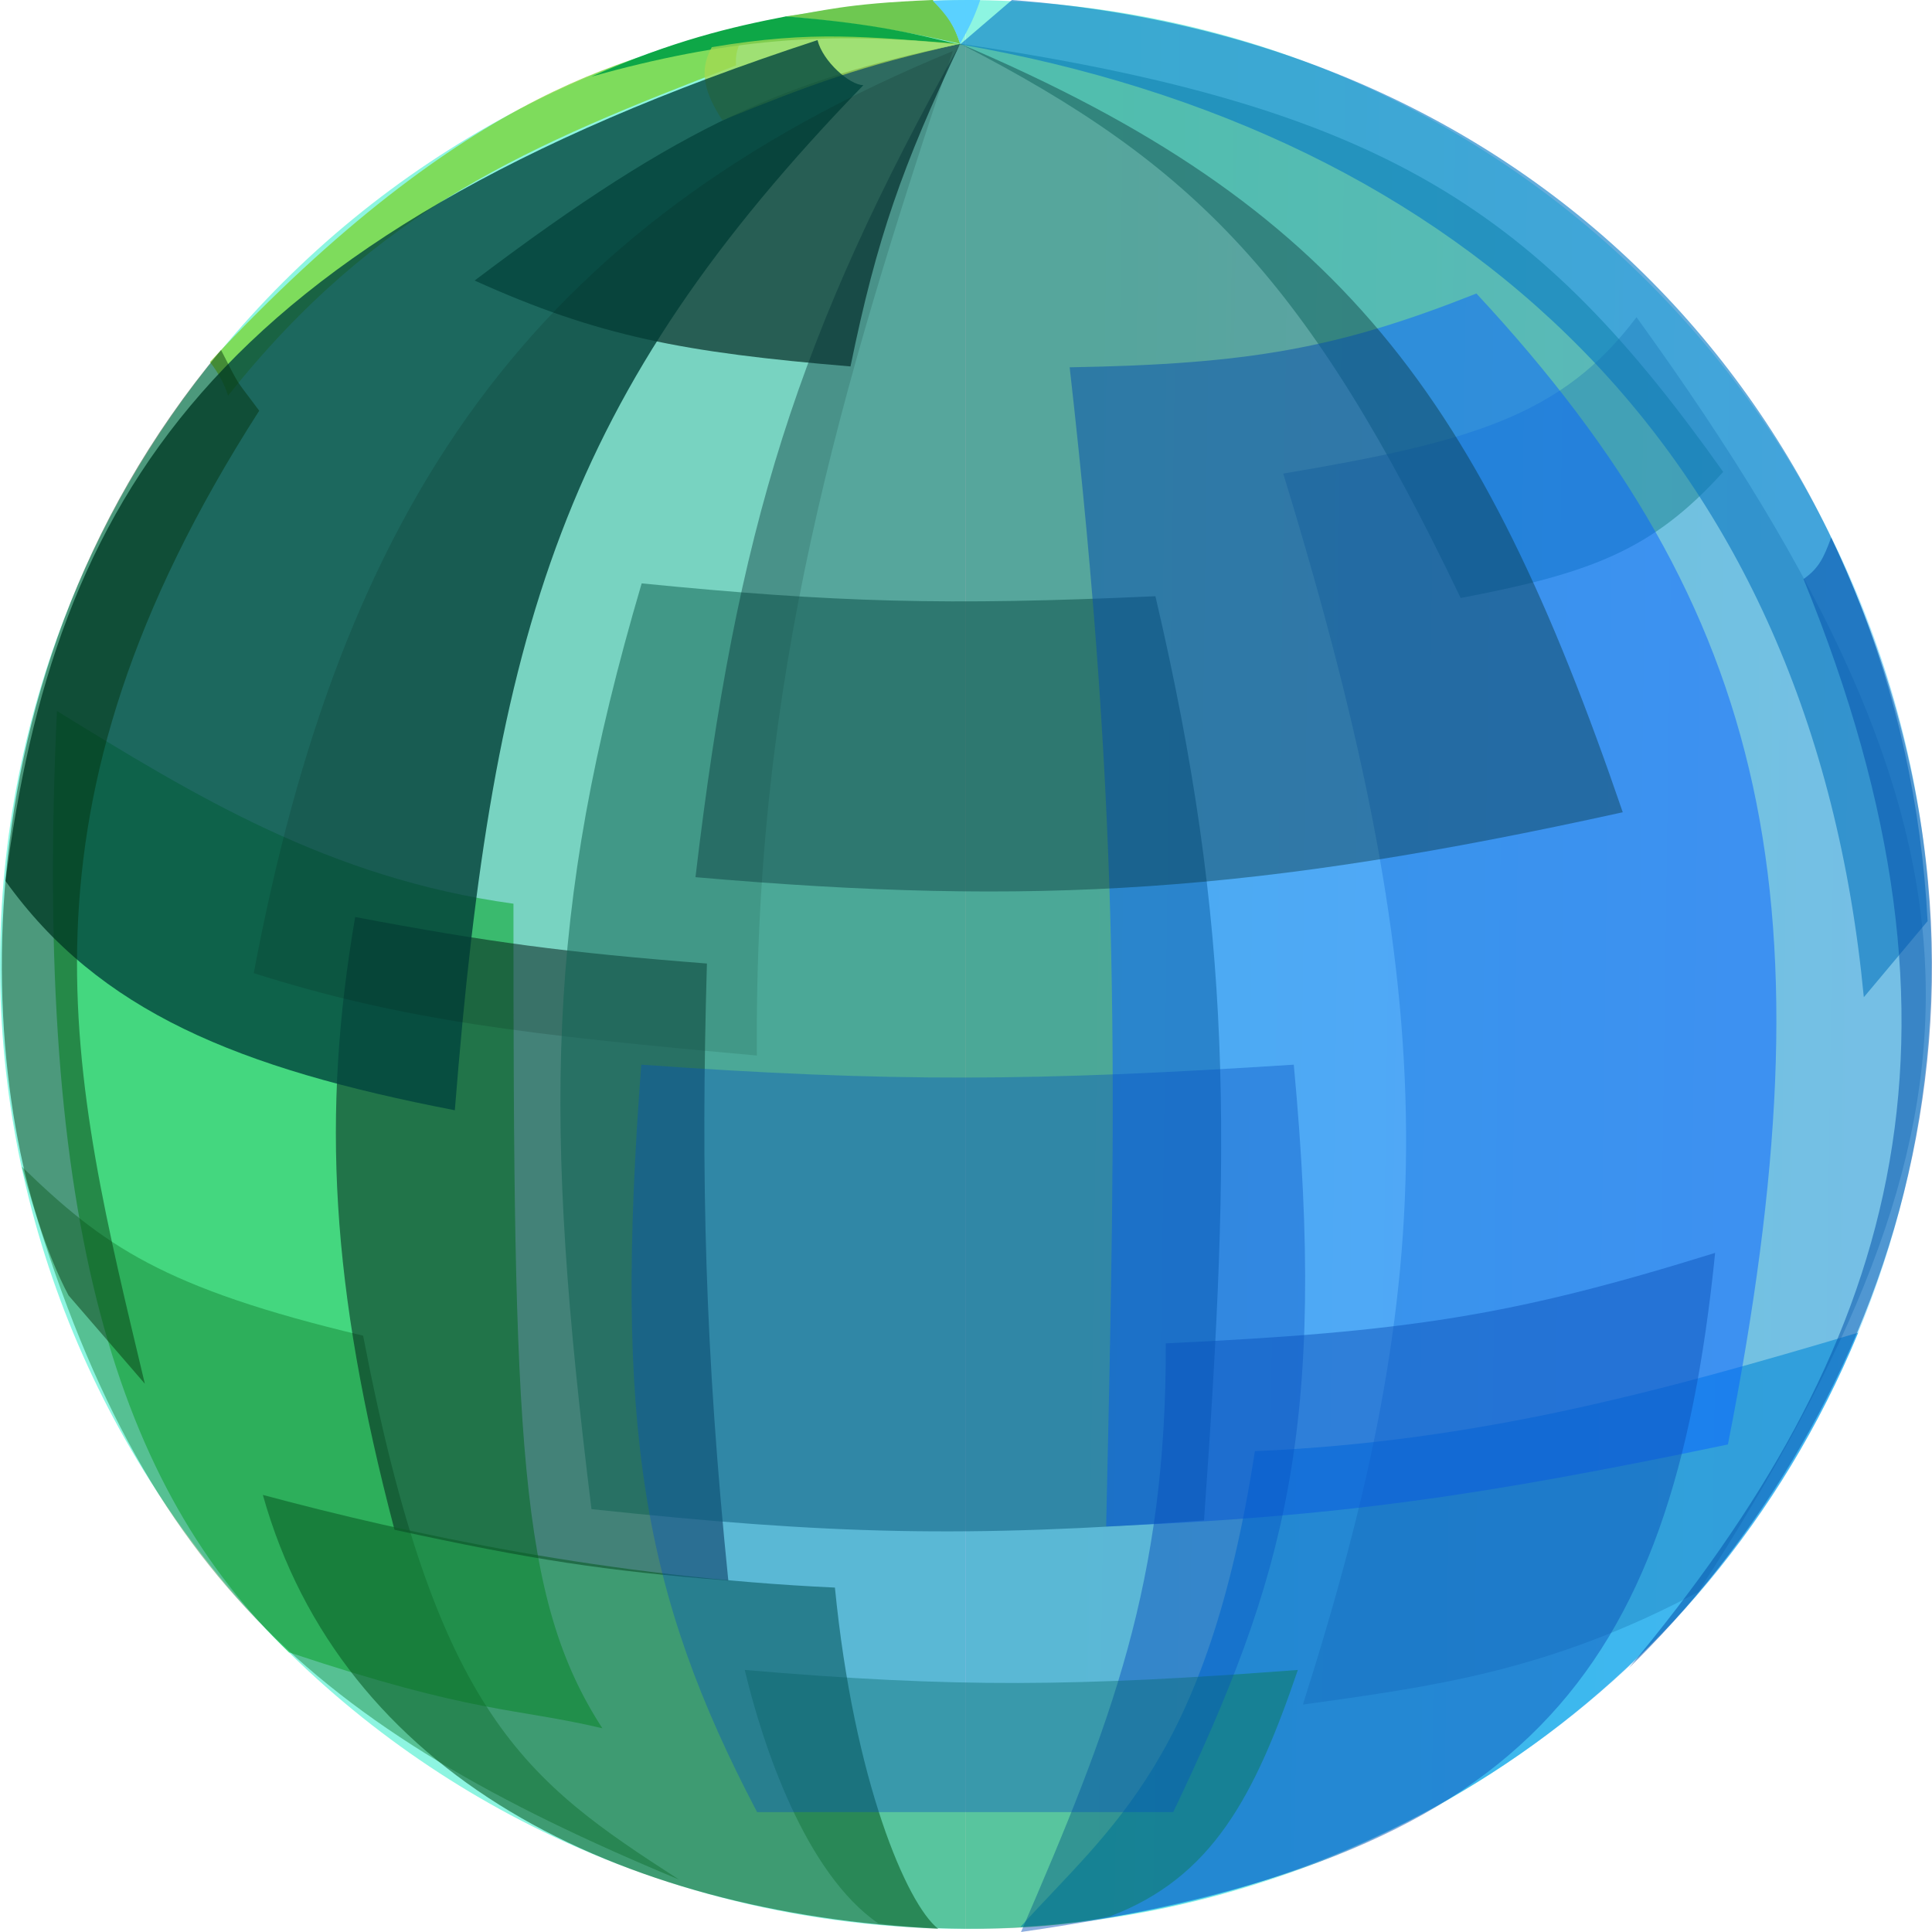
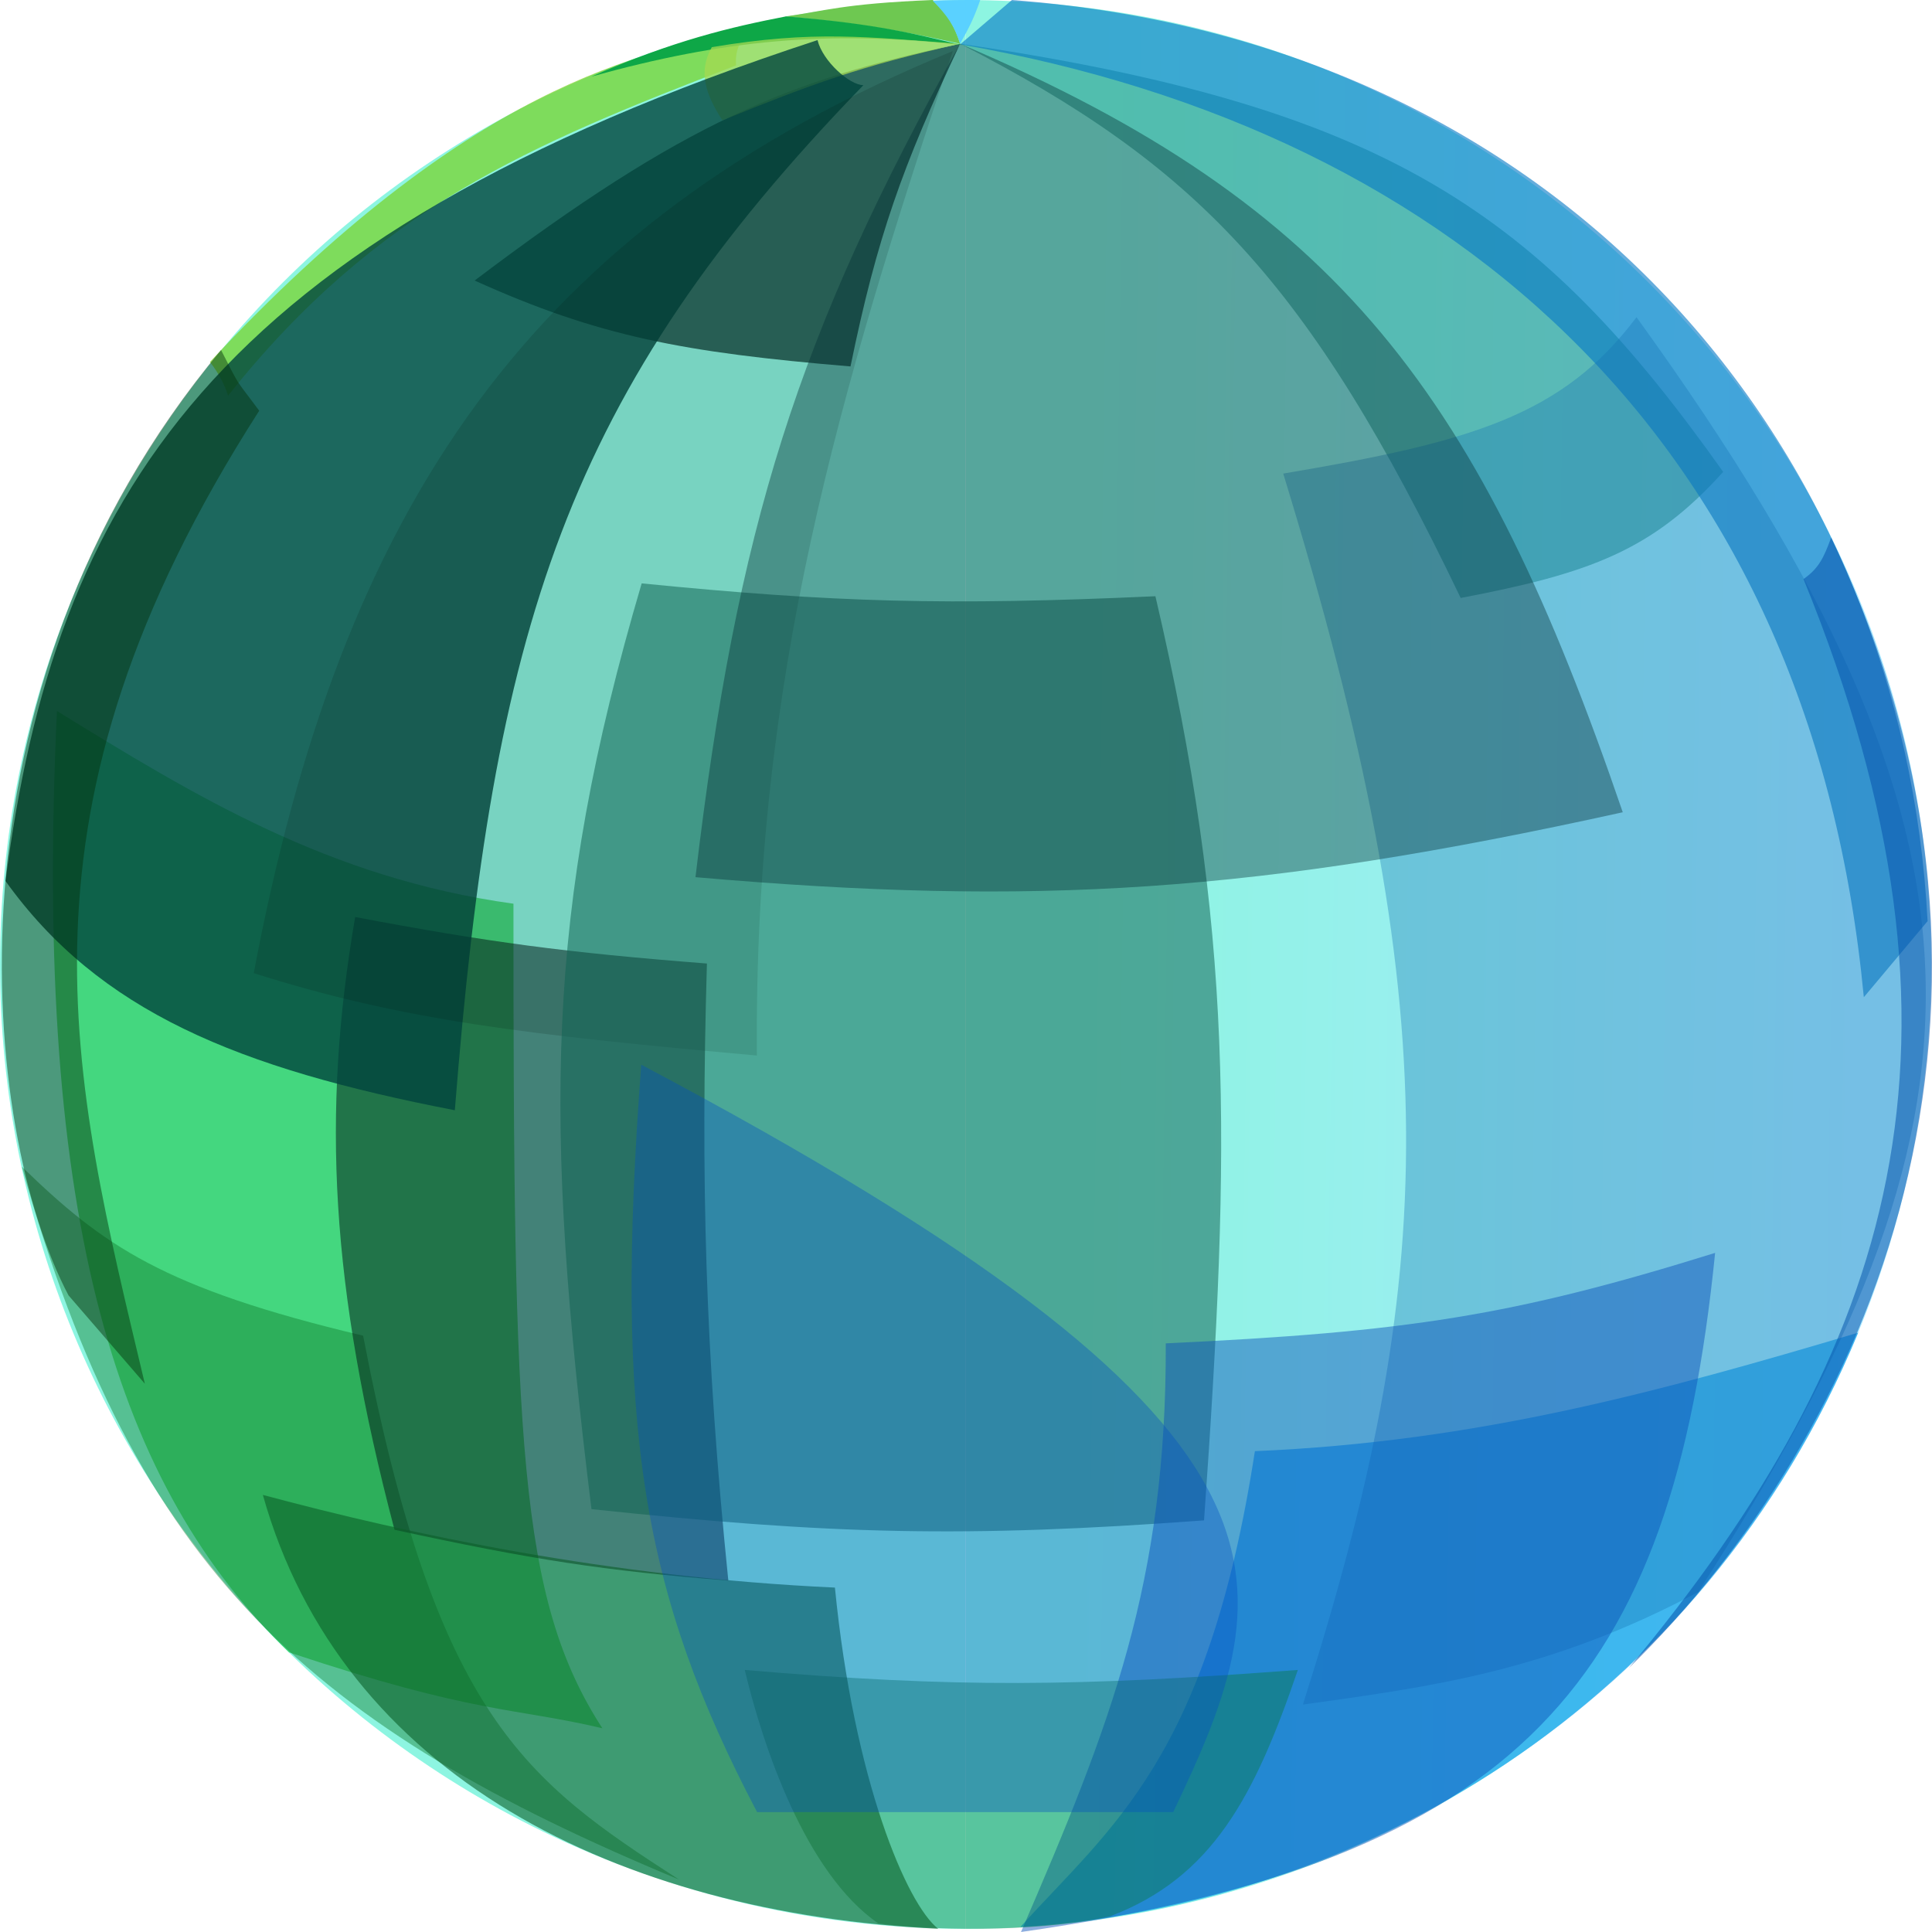
<svg xmlns="http://www.w3.org/2000/svg" width="280" height="280" viewBox="0 0 280 280" fill="none">
  <path d="M139.945 0.008C121.568 0.008 103.37 3.623 86.391 10.647C69.412 17.671 53.984 27.966 40.989 40.945C27.994 53.924 17.686 69.332 10.653 86.29C3.62 103.247 -5.84169e-07 121.422 0 139.777C5.8417e-07 158.131 3.62 176.306 10.653 193.264C17.686 210.222 27.994 225.63 40.989 238.608C53.984 251.587 69.412 261.882 86.391 268.906C103.37 275.93 121.568 279.546 139.946 279.546L139.945 139.777V0.008Z" fill="#8DF5E1" />
  <path d="M139.946 0.008C158.324 0.008 176.521 3.623 193.5 10.647C210.479 17.671 225.907 27.966 238.902 40.945C251.897 53.924 262.205 69.332 269.238 86.29C276.271 103.247 279.891 121.422 279.891 139.777C279.891 158.131 276.271 176.306 269.238 193.264C262.205 210.222 251.897 225.63 238.902 238.608C225.907 251.587 210.479 261.882 193.5 268.906C176.521 275.93 158.324 279.546 139.946 279.546L139.946 139.777V0.008Z" fill="url(#paint0_linear_595_752)" />
  <path d="M135.18 0C137.656 2.29 138.501 4.35 139.152 6.341C129.992 4.307 123.988 3.286 113.755 2.391C119.438 1.64 121.963 0.532 135.18 0Z" fill="#6EC851" />
  <path d="M74.415 130.972C47.667 127.273 28.183 115.297 8.25 103.043C4.753 177.744 17.267 215.683 41.882 239.469C68.871 248.473 74.499 247.446 87.3 250.475C75.147 231.701 74.396 209.054 74.415 130.972Z" fill="#44D77F" />
  <path d="M211.692 86.662C189.58 40.531 173.285 23.917 139.152 6.341C201.039 15.437 223.073 30.784 249.733 68.386C239.503 79.771 230.434 83.093 211.692 86.662Z" fill="#138578" fill-opacity="0.49" />
  <path d="M68.782 40.659C99.415 17.492 114.297 11.606 139.152 6.341C130.744 24.167 127.108 34.375 123.262 53.107C99.089 51.081 86.737 48.769 68.782 40.659Z" fill="#002721" fill-opacity="0.67" />
  <path d="M52.624 193.579C23.607 186.68 14.949 180.513 3.175 169.096C19.595 227.954 45.306 250.312 98.412 272.404C76.132 258.022 63.219 248.736 52.624 193.579Z" fill="#0E7C2D" fill-opacity="0.43" />
  <path d="M102.453 139.641C81.93 138.045 70.781 136.551 51.473 132.899C46.58 161.403 47.882 186.413 57.176 221.707C77.181 226.053 87.447 227.631 105.554 229.073C102.187 196.001 101.548 170.607 102.453 139.641Z" fill="#011A18" fill-opacity="0.52" />
  <path d="M33.059 57.334C32.011 54.183 30.404 52.517 30.423 52.455C67.704 12.449 93.284 7.147 108.994 4.491C106.924 5.802 106.554 7.695 106.673 9.474C76.688 21.009 54.676 30.189 33.059 57.334Z" fill="#77D01B" fill-opacity="0.67" />
  <path d="M85.713 11.097C104.872 5.767 119.948 4.348 139.417 6.525C132.666 4.981 127.567 3.493 113.902 2.378C105.923 3.925 97.619 5.866 85.713 11.097Z" fill="#0EA747" />
  <path d="M103.159 6.834C118.069 4.342 125.536 5.378 139.152 6.342C124.548 9.626 117.646 12.175 104.697 17.438C102.257 13.688 101.145 10.42 103.159 6.834Z" fill="#A4D952" fill-opacity="0.76" />
  <path d="M125.131 12.341C123.157 12.341 119.239 8.898 118.48 5.813C30.12 34.732 7.982 72.611 0.794 127.676C14.365 146.611 34.478 154.824 65.917 160.906C71.466 91.13 81.778 57.095 125.131 12.341Z" fill="#01453E" fill-opacity="0.8" />
  <path d="M37.566 59.526C33.923 54.597 34.96 56.444 32.035 50.728C-9.58 100.521 -2.604 164.029 9.932 187.737L20.99 200.538C10.338 155.737 0.122 117.921 37.566 59.526Z" fill="#03310C" fill-opacity="0.47" />
  <path d="M36.772 141.038C49.463 73.784 76.544 32.694 138.093 7.398C121.581 56.909 109.232 98.466 109.697 152.98C76.146 149.937 58.395 147.892 36.772 141.038Z" fill="#041512" fill-opacity="0.15" />
  <path d="M135.184 0.11C137.389 2.351 138.342 3.811 139.144 6.341C140.45 4.028 141.208 2.497 142.062 0.008C139.419 -0.016 137.528 0.015 135.184 0.11Z" fill="#5AD1FF" />
  <path d="M270.119 144.525C262.608 65.589 212.357 19.198 139.152 6.428L146.656 0C228.938 6.204 275.88 66.99 279.362 133.497L270.119 144.525Z" fill="#0679C7" fill-opacity="0.61" />
  <path d="M167.45 86.41C137.131 87.789 120.865 87.313 92.996 84.548C78.902 132.417 78.767 162.379 85.721 218.714C120.417 222.406 139.853 222.899 174.498 220.344C178.421 165.08 178.785 134.909 167.45 86.41Z" fill="#106253" fill-opacity="0.52" />
  <path d="M269.309 193.139C240.781 201.627 214.226 208.941 181.867 210.313C175.002 254.929 160.925 264.821 147.882 279.273C196.335 276.336 246.666 247.793 269.309 193.139Z" fill="#0097EA" fill-opacity="0.61" />
  <path d="M237.177 45.973C226.442 60.219 213.277 64.042 185.977 68.636C209.956 146.84 208.517 185.132 188.827 247.039C207.138 244.478 224.356 242.323 246.128 230.719C290.36 161.905 292.688 122.812 237.177 45.973Z" fill="#1775B5" fill-opacity="0.34" />
-   <path d="M213.971 42.538C193.852 50.52 180.998 52.782 155.025 53.234C162.573 119.891 161.75 156.806 160.327 220.588L160.313 221.223C194.088 219.806 214.439 216.842 250.421 209.344C265.86 131.147 256.778 88.587 213.971 42.538Z" fill="#0862FF" fill-opacity="0.5" />
  <path d="M100.793 127.128C106.809 76.291 115.567 48.54 139.147 6.341C194.456 29.839 214.577 57.509 235.183 117.719C182.094 129.427 150.153 131.407 100.793 127.128Z" fill="#033036" fill-opacity="0.4" />
  <path d="M248.569 181.576C219.212 190.725 203.891 193.048 168.953 194.689C169.067 229.346 161.038 249.774 147.969 280C220.559 269.681 242.316 243.635 248.569 181.576Z" fill="#0C51B9" fill-opacity="0.47" />
  <path d="M188.093 242.02C156.163 244.434 138.556 244.647 107.935 242.02C110.554 253.007 116.729 271.514 127.308 278.764C133.935 279.653 149.52 280.271 160.881 277.726C175.652 272.106 181.815 260.456 188.093 242.02Z" fill="#057732" fill-opacity="0.38" />
  <path d="M121.003 230.085C88.356 228.587 59.358 222.359 38.095 216.654C49.517 257.388 89.572 277.278 135.977 279.537C131.424 276.002 123.753 258.048 121.003 230.085Z" fill="#0A5F29" fill-opacity="0.6" />
  <path d="M265.387 77.906C264.306 80.846 263.594 82.365 261.376 83.922C288.806 151.134 274.453 195.636 236.071 241.741C270.683 207.963 297.973 146.436 265.387 77.906Z" fill="#0754AD" fill-opacity="0.54" />
-   <path d="M109.724 262.628C93.091 230.936 88.964 206.846 92.934 154.3C129.218 156.864 149.96 156.721 187.505 154.3C192.423 206.999 186.242 228.633 170.03 262.628H109.724Z" fill="#034FC1" fill-opacity="0.37" />
+   <path d="M109.724 262.628C93.091 230.936 88.964 206.846 92.934 154.3C192.423 206.999 186.242 228.633 170.03 262.628H109.724Z" fill="#034FC1" fill-opacity="0.37" />
  <defs>
    <linearGradient id="paint0_linear_595_752" x1="273.291" y1="124.212" x2="157.222" y2="122.572" gradientUnits="userSpaceOnUse">
      <stop offset="0.031" stop-color="#A7E7FF" />
      <stop offset="1" stop-color="#8DF5E1" />
    </linearGradient>
  </defs>
</svg>